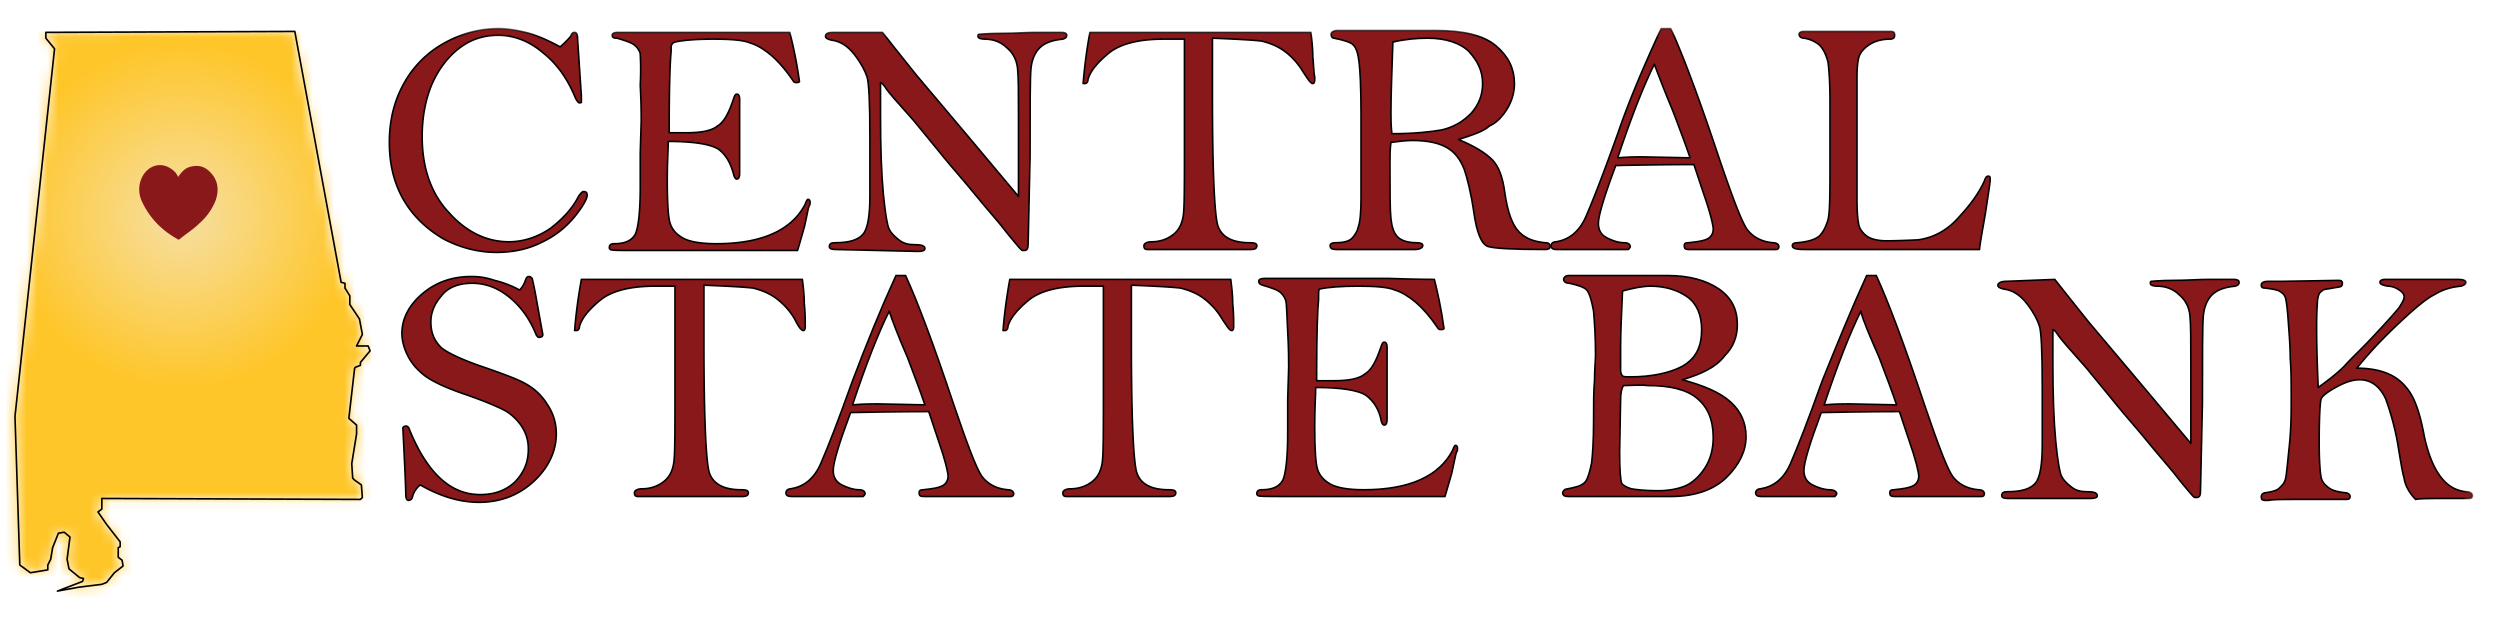
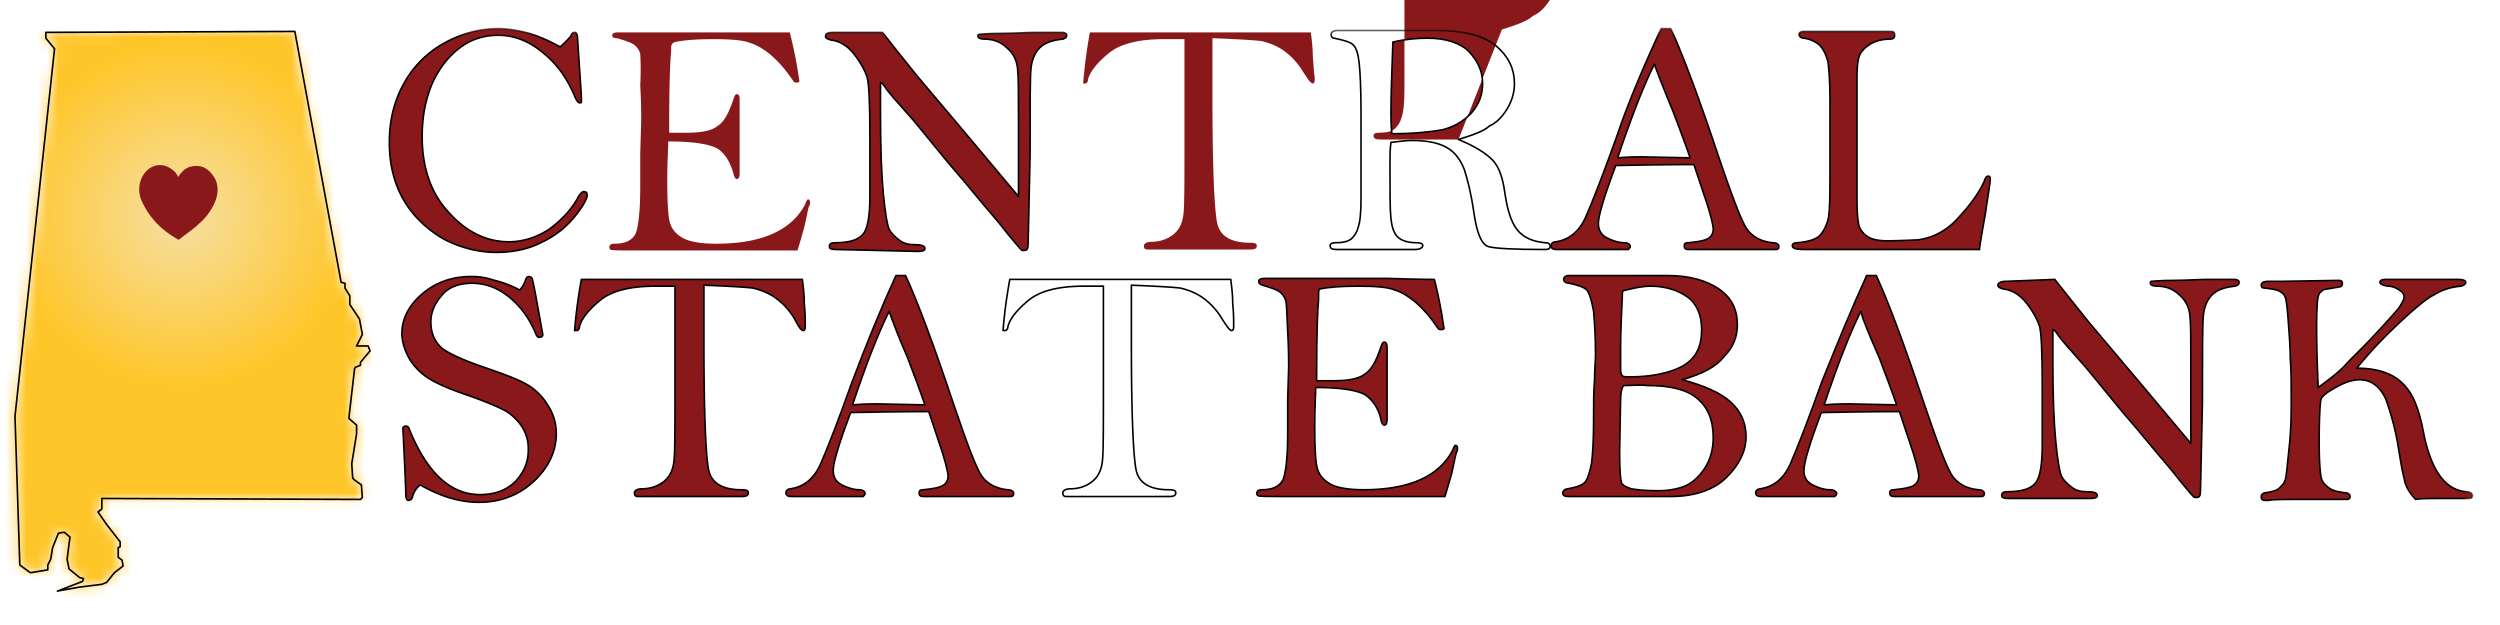
<svg xmlns="http://www.w3.org/2000/svg" width="236" height="59" fill="none">
  <path d="M49.053 27.378c.273-.273.455-.637.546-.91.092-.274.183-.365.365-.365.09 0 .182.091.273.182.091.365.273 1.184.455 2.277l.547 3.006c0 .182-.091.274-.364.274-.092 0-.183-.091-.274-.274-.546-1.366-1.366-2.55-2.459-3.461-1.093-.91-2.277-1.366-3.553-1.366-1.275 0-2.277.364-2.914 1.184-.638.729-1.002 1.548-1.002 2.46 0 1.092.364 1.82 1.002 2.458.728.547 2.095 1.185 4.28 1.913 1.55.547 2.825 1.002 3.644 1.458a5.5 5.5 0 012.095 2.004c.547.82.82 1.73.82 2.732 0 1.64-.729 3.188-2.095 4.464-1.366 1.275-3.097 2.004-5.192 2.004-1.822 0-3.643-.547-5.556-1.64a2.119 2.119 0 00-.729 1.093.392.392 0 01-.364.364c-.182 0-.274-.182-.274-.637 0-.456-.09-2.55-.273-6.194 0-.091.182-.182.273-.182.183 0 .274.09.365.364 1.64 4.008 3.826 6.103 6.65 6.103 1.457 0 2.55-.456 3.37-1.275.82-.911 1.184-1.822 1.184-3.006 0-.82-.182-1.458-.638-2.186-.455-.638-1.002-1.184-1.73-1.549-.73-.364-1.822-.82-3.37-1.366-1.914-.638-3.28-1.275-4.009-1.822-.728-.546-1.275-1.184-1.64-1.913-.364-.729-.546-1.457-.546-2.095 0-1.366.638-2.641 1.913-3.734s2.824-1.64 4.645-1.64c.73 0 1.367.091 2.187.364a9.668 9.668 0 012.368.911z" fill="#89181A" />
  <path d="M49.053 27.378c.273-.273.455-.637.546-.91.092-.274.183-.365.365-.365.09 0 .182.091.273.182.091.365.273 1.184.455 2.277l.547 3.006c0 .182-.091.274-.364.274-.092 0-.183-.091-.274-.274-.546-1.366-1.366-2.55-2.459-3.461-1.093-.91-2.277-1.366-3.553-1.366-1.275 0-2.277.364-2.914 1.184-.638.729-1.002 1.548-1.002 2.46 0 1.092.364 1.82 1.002 2.458.728.547 2.095 1.185 4.28 1.913 1.55.547 2.825 1.002 3.644 1.458a5.5 5.5 0 012.095 2.004c.547.82.82 1.73.82 2.732 0 1.64-.729 3.188-2.095 4.464-1.366 1.275-3.097 2.004-5.192 2.004-1.822 0-3.643-.547-5.556-1.64a2.119 2.119 0 00-.729 1.093.392.392 0 01-.364.364c-.182 0-.274-.182-.274-.637 0-.456-.09-2.55-.273-6.194 0-.091.182-.182.273-.182.183 0 .274.09.365.364 1.64 4.008 3.826 6.103 6.65 6.103 1.457 0 2.55-.456 3.37-1.275.82-.911 1.184-1.822 1.184-3.006 0-.82-.182-1.458-.638-2.186-.455-.638-1.002-1.184-1.73-1.549-.73-.364-1.822-.82-3.37-1.366-1.914-.638-3.28-1.275-4.009-1.822-.728-.546-1.275-1.184-1.64-1.913-.364-.729-.546-1.457-.546-2.095 0-1.366.638-2.641 1.913-3.734s2.824-1.64 4.645-1.64c.73 0 1.367.091 2.187.364a9.668 9.668 0 012.368.911z" stroke="#010101" stroke-width=".153" stroke-miterlimit="10" stroke-linejoin="round" />
  <path d="M63.718 27.014h-1.822c-2.46 0-4.19.455-5.283 1.366s-1.73 1.731-1.913 2.46c0 .273-.182.364-.273.364h-.182c.09-1.184.273-2.824.638-4.828h20.859c.09.73.182 1.458.182 2.278.09.91.09 1.548.09 1.912v.274c0 .273-.09.364-.181.364s-.183-.091-.274-.182c-.09-.091-.273-.364-.546-.911a6.574 6.574 0 00-1.822-2.004c-.638-.455-1.366-.729-2.095-.91-.729-.092-2.368-.183-4.645-.274v5.465c0 6.74.182 10.748.455 12.024.273 1.184 1.275 1.822 3.097 1.822.455 0 .638.09.638.273 0 .273-.183.364-.638.364h-9.746c-.274 0-.365-.091-.365-.364 0-.182.273-.365.729-.365.82 0 1.548-.273 2.095-.728.547-.456.82-1.093.91-1.913.092-.82.092-3.097.092-6.923v-9.564z" fill="#89181A" />
  <path d="M63.718 27.014h-1.822c-2.46 0-4.19.455-5.283 1.366s-1.73 1.731-1.913 2.46c0 .273-.182.364-.273.364h-.182c.09-1.184.273-2.824.638-4.828h20.859c.09.73.182 1.458.182 2.278.09.91.09 1.548.09 1.912v.274c0 .273-.09.364-.181.364s-.183-.091-.274-.182c-.09-.091-.273-.364-.546-.911a6.574 6.574 0 00-1.822-2.004c-.638-.455-1.366-.729-2.095-.91-.729-.092-2.368-.183-4.645-.274v5.465c0 6.74.182 10.748.455 12.024.273 1.184 1.275 1.822 3.097 1.822.455 0 .638.09.638.273 0 .273-.183.364-.638.364h-9.746c-.274 0-.365-.091-.365-.364 0-.182.273-.365.729-.365.82 0 1.548-.273 2.095-.728.547-.456.82-1.093.91-1.913.092-.82.092-3.097.092-6.923v-9.564z" stroke="#010101" stroke-width=".153" stroke-miterlimit="10" stroke-linejoin="round" />
  <path d="M84.577 26.012h.91c1.094 2.368 2.642 6.467 4.555 12.206 1.275 3.734 2.095 5.92 2.642 6.74.546.729 1.366 1.184 2.46 1.275.363 0 .546.183.546.365s-.091.273-.274.273H87.22c-.365 0-.456-.091-.456-.364 0-.183.091-.274.364-.274.911-.09 1.458-.182 1.822-.364.365-.182.547-.547.547-.91 0-.365-.273-1.55-.911-3.371l-.911-2.733c-.547 0-3.006 0-7.378.091-1.093 2.915-1.64 4.737-1.64 5.466 0 .637.274 1.093.82 1.366.547.273 1.093.455 1.64.455.364 0 .546.183.546.365 0 .09-.09.182-.182.273h-6.74c-.365 0-.547-.091-.547-.364 0-.183.182-.365.456-.365 1.184-.182 2.186-.91 2.823-2.368.638-1.457 1.64-4.008 3.006-7.834 1.275-3.37 2.642-6.74 4.099-9.928zm-.638 3.37c-1.002 2.004-2.186 5.01-3.46 8.836 1.092-.092 1.82-.092 2.367-.092l4.464.092c-.365-1.093-.911-2.55-1.64-4.464-.91-2.095-1.457-3.552-1.73-4.372z" fill="#89181A" />
  <path d="M84.577 26.012h.91c1.094 2.368 2.642 6.467 4.555 12.206 1.275 3.734 2.095 5.92 2.642 6.74.546.729 1.366 1.184 2.46 1.275.363 0 .546.183.546.365s-.091.273-.274.273H87.22c-.365 0-.456-.091-.456-.364 0-.183.091-.274.364-.274.911-.09 1.458-.182 1.822-.364.365-.182.547-.547.547-.91 0-.365-.273-1.55-.911-3.371l-.911-2.733c-.547 0-3.006 0-7.378.091-1.093 2.915-1.64 4.737-1.64 5.466 0 .637.274 1.093.82 1.366.547.273 1.093.455 1.64.455.364 0 .546.183.546.365 0 .09-.09.182-.182.273h-6.74c-.365 0-.547-.091-.547-.364 0-.183.182-.365.456-.365 1.184-.182 2.186-.91 2.823-2.368.638-1.457 1.64-4.008 3.006-7.834 1.275-3.37 2.642-6.74 4.099-9.928zm-.638 3.37c-1.002 2.004-2.186 5.01-3.46 8.836 1.092-.092 1.82-.092 2.367-.092l4.464.092c-.365-1.093-.911-2.55-1.64-4.464-.91-2.095-1.457-3.552-1.73-4.372z" stroke="#010101" stroke-width=".153" stroke-miterlimit="10" stroke-linejoin="round" />
-   <path d="M104.161 27.014h-1.822c-2.46 0-4.19.455-5.283 1.366s-1.73 1.731-1.913 2.46c0 .273-.182.364-.273.364h-.182c.09-1.184.273-2.824.637-4.828h20.859c.091.73.183 1.458.183 2.278.091.91.091 1.548.091 1.912v.274c0 .273-.091.364-.183.364-.091 0-.182-.091-.273-.182-.091-.091-.273-.364-.637-.911a6.589 6.589 0 00-1.822-2.004c-.638-.455-1.366-.729-2.095-.91-.729-.092-2.368-.183-4.646-.274v5.465c0 6.74.183 10.748.456 12.024.273 1.184 1.275 1.822 3.097 1.822.455 0 .637.09.637.273 0 .273-.182.364-.637.364H100.7c-.274 0-.365-.091-.365-.364 0-.182.273-.365.729-.365.82 0 1.548-.273 2.095-.728.546-.456.82-1.093.911-1.913.091-.82.091-3.097.091-6.923v-9.564z" fill="#89181A" />
  <path d="M104.161 27.014h-1.822c-2.46 0-4.19.455-5.283 1.366s-1.73 1.731-1.913 2.46c0 .273-.182.364-.273.364h-.182c.09-1.184.273-2.824.637-4.828h20.859c.091.73.183 1.458.183 2.278.091.91.091 1.548.091 1.912v.274c0 .273-.091.364-.183.364-.091 0-.182-.091-.273-.182-.091-.091-.273-.364-.637-.911a6.589 6.589 0 00-1.822-2.004c-.638-.455-1.366-.729-2.095-.91-.729-.092-2.368-.183-4.646-.274v5.465c0 6.74.183 10.748.456 12.024.273 1.184 1.275 1.822 3.097 1.822.455 0 .637.09.637.273 0 .273-.182.364-.637.364H100.7c-.274 0-.365-.091-.365-.364 0-.182.273-.365.729-.365.82 0 1.548-.273 2.095-.728.546-.456.82-1.093.911-1.913.091-.82.091-3.097.091-6.923v-9.564z" stroke="#010101" stroke-width=".153" stroke-miterlimit="10" stroke-linejoin="round" />
  <path d="M135.404 26.376a41.79 41.79 0 01.911 4.646c-.091.09-.182.09-.274.09-.091 0-.182 0-.273-.09-.728-1.093-1.457-1.913-2.095-2.46-.637-.546-1.366-1.002-2.004-1.184-.637-.273-1.821-.364-3.461-.364-1.549 0-2.824.091-3.644.273-.091.091-.091.273-.091.638v.364c-.091.82-.182 3.188-.182 7.014v.638h1.64c1.366 0 2.368-.183 2.915-.638.637-.364 1.093-1.275 1.548-2.642.091-.273.182-.364.273-.364.182 0 .274.182.274.455v6.832c0 .364-.092.546-.274.546-.091 0-.182-.09-.273-.364-.182-1.093-.729-1.913-1.457-2.46-.729-.455-2.278-.728-4.737-.728 0 .729-.091 1.913-.091 3.644 0 2.186.091 3.552.273 4.099.182.546.547 1.002 1.184 1.366.638.364 1.731.546 3.188.546 4.282 0 7.105-1.275 8.381-3.734.091-.274.182-.456.273-.456.091 0 .182.091.182.274 0 .09 0 .273-.091.364-.091.182-.182.82-.456 2.004-.091.273-.273 1.002-.637 2.186h-15.485c-1.366 0-2.095 0-2.186-.091-.091-.091-.091-.091-.091-.182 0-.273.182-.365.455-.365 1.002 0 1.64-.273 2.004-.91.273-.638.456-2.096.456-4.464v-3.188l.091-3.006c0-.637 0-1.73-.091-3.37-.092-1.64-.092-2.642-.183-2.915-.091-.273-.182-.455-.455-.729-.273-.273-.82-.455-1.731-.728-.273-.091-.364-.182-.364-.364 0-.183.182-.274.546-.274h11.751c2.732.091 4.19.091 4.281.091z" fill="#89181A" />
  <path d="M135.404 26.376c.273 1.093.637 2.642.911 4.646-.091.09-.182.09-.274.09-.091 0-.182 0-.273-.09-.728-1.093-1.457-1.913-2.095-2.46-.637-.546-1.366-1.002-2.004-1.184-.637-.273-1.821-.364-3.461-.364-1.549 0-2.824.091-3.644.273-.091.091-.091.273-.091.638v.364c-.091.82-.182 3.188-.182 7.014v.638h1.64c1.366 0 2.368-.183 2.915-.638.637-.364 1.093-1.275 1.548-2.642.091-.273.182-.364.273-.364.182 0 .274.182.274.455v6.832c0 .364-.092.546-.274.546-.091 0-.182-.09-.273-.364-.182-1.093-.729-1.913-1.457-2.46-.729-.455-2.278-.728-4.737-.728 0 .729-.091 1.913-.091 3.644 0 2.186.091 3.552.273 4.099.182.546.547 1.002 1.184 1.366.638.364 1.731.546 3.188.546 4.282 0 7.105-1.275 8.381-3.734.091-.274.182-.456.273-.456.091 0 .182.091.182.274 0 .09 0 .273-.091.364-.091.182-.182.82-.456 2.004-.091.273-.273 1.002-.637 2.186h-15.485c-1.366 0-2.095 0-2.186-.091-.091-.091-.091-.091-.091-.182 0-.273.182-.365.455-.365 1.002 0 1.64-.273 2.004-.91.273-.638.456-2.096.456-4.464v-3.188l.091-3.006c0-.637 0-1.73-.091-3.37-.092-1.64-.092-2.642-.183-2.915-.091-.273-.182-.455-.455-.729-.273-.273-.82-.455-1.731-.728-.273-.091-.364-.182-.364-.364 0-.183.182-.274.546-.274h11.751c2.732.091 4.19.091 4.281.091z" stroke="#010101" stroke-width=".153" stroke-miterlimit="10" stroke-linejoin="round" />
  <path d="M158.813 35.85c2.004.546 3.553 1.183 4.555 2.094 1.002.911 1.457 2.004 1.457 3.28 0 1.366-.637 2.641-1.822 3.825-1.184 1.184-3.005 1.822-5.283 1.822h-9.655c-.364 0-.546-.091-.546-.364 0-.091.091-.183.182-.274.091-.09.455-.09 1.093-.273.364-.091.728-.273.911-.547.182-.273.364-.82.546-1.73.091-.82.182-2.095.182-3.826 0-1.64 0-3.006.091-4.008 0-1.002.092-1.821.092-2.368 0-1.73-.092-3.006-.183-4.099-.182-1.002-.364-1.64-.637-2.004-.274-.273-.82-.455-1.64-.637-.364 0-.546-.183-.546-.365s.182-.364.455-.364h9.382c2.004 0 3.644.455 4.828 1.275 1.184.82 1.73 1.913 1.73 3.37 0 1.093-.364 2.095-1.184 2.915-.82 1.093-2.186 1.73-4.008 2.277zm-5.647-8.38c-.091 2.185-.182 3.916-.182 5.282v2.186c0 .274.091.456.182.547.091.091.364.091.729.091 2.004 0 3.734-.364 4.918-1.002 1.276-.729 1.822-1.822 1.822-3.461 0-1.366-.455-2.46-1.366-3.097-.911-.638-2.095-1.002-3.462-1.002-.728 0-1.639.182-2.641.455zm.091 8.926c-.182.273-.273.729-.273 1.366l-.091 4.919c0 1.73.091 2.641.182 2.915.091.182.364.364.911.546.546.091 1.366.182 2.55.182 1.002 0 1.913-.182 2.551-.455.637-.273 1.275-.82 1.821-1.64.547-.82.82-1.821.82-2.914 0-1.731-.546-2.915-1.548-3.735-1.002-.82-2.551-1.184-4.646-1.184-.728-.091-1.457 0-2.277 0z" fill="#89181A" />
  <path d="M158.813 35.85c2.004.546 3.553 1.183 4.555 2.094 1.002.911 1.457 2.004 1.457 3.28 0 1.366-.637 2.641-1.822 3.825-1.184 1.184-3.005 1.822-5.283 1.822h-9.655c-.364 0-.546-.091-.546-.364 0-.091.091-.183.182-.274.091-.09.455-.09 1.093-.273.364-.091.728-.273.911-.547.182-.273.364-.82.546-1.73.091-.82.182-2.095.182-3.826 0-1.64 0-3.006.091-4.008 0-1.002.092-1.821.092-2.368 0-1.73-.092-3.006-.183-4.099-.182-1.002-.364-1.64-.637-2.004-.274-.273-.82-.455-1.64-.637-.364 0-.546-.183-.546-.365s.182-.364.455-.364h9.382c2.004 0 3.644.455 4.828 1.275 1.184.82 1.73 1.913 1.73 3.37 0 1.093-.364 2.095-1.184 2.915-.82 1.093-2.186 1.73-4.008 2.277zm-5.647-8.38c-.091 2.185-.182 3.916-.182 5.282v2.186c0 .274.091.456.182.547.091.091.364.091.729.091 2.004 0 3.734-.364 4.918-1.002 1.276-.729 1.822-1.822 1.822-3.461 0-1.366-.455-2.46-1.366-3.097-.911-.638-2.095-1.002-3.462-1.002-.728 0-1.639.182-2.641.455zm.091 8.926c-.182.273-.273.729-.273 1.366l-.091 4.919c0 1.73.091 2.641.182 2.915.091.182.364.364.911.546.546.091 1.366.182 2.55.182 1.002 0 1.913-.182 2.551-.455.637-.273 1.275-.82 1.821-1.64.547-.82.82-1.821.82-2.914 0-1.731-.546-2.915-1.548-3.735-1.002-.82-2.551-1.184-4.646-1.184-.728-.091-1.457 0-2.277 0z" stroke="#010101" stroke-width=".153" stroke-miterlimit="10" stroke-linejoin="round" />
  <path d="M176.211 26.012h.911c1.093 2.368 2.642 6.467 4.554 12.206 1.276 3.734 2.095 5.92 2.642 6.74.546.729 1.366 1.184 2.459 1.275.365 0 .547.183.547.365s-.091.273-.273.273h-8.198c-.365 0-.456-.091-.456-.364 0-.183.091-.274.365-.274.91-.09 1.457-.182 1.821-.364.365-.182.547-.547.547-.91 0-.365-.273-1.55-.911-3.371l-.911-2.733c-.546 0-3.006 0-7.378.091-1.093 2.915-1.64 4.737-1.64 5.466 0 .637.274 1.093.82 1.366.547.273 1.093.455 1.64.455.364 0 .637.183.637.365 0 .09-.091.182-.182.273h-6.922c-.365 0-.547-.091-.547-.364 0-.183.182-.365.455-.365 1.185-.182 2.187-.91 2.824-2.368.638-1.457 1.64-4.008 3.006-7.834 1.366-3.37 2.733-6.74 4.19-9.928zm-.546 3.37c-1.002 2.004-2.187 5.01-3.462 8.836 1.093-.092 1.822-.092 2.369-.092l4.463.092c-.365-1.093-.911-2.55-1.64-4.464-.911-2.095-1.548-3.552-1.73-4.372z" fill="#89181A" />
  <path d="M176.211 26.012h.911c1.093 2.368 2.642 6.467 4.554 12.206 1.276 3.734 2.095 5.92 2.642 6.74.546.729 1.366 1.184 2.459 1.275.365 0 .547.183.547.365s-.091.273-.273.273h-8.198c-.365 0-.456-.091-.456-.364 0-.183.091-.274.365-.274.91-.09 1.457-.182 1.821-.364.365-.182.547-.547.547-.91 0-.365-.273-1.55-.911-3.371l-.911-2.733c-.546 0-3.006 0-7.378.091-1.093 2.915-1.64 4.737-1.64 5.466 0 .637.274 1.093.82 1.366.547.273 1.093.455 1.64.455.364 0 .637.183.637.365 0 .09-.091.182-.182.273h-6.922c-.365 0-.547-.091-.547-.364 0-.183.182-.365.455-.365 1.185-.182 2.187-.91 2.824-2.368.638-1.457 1.64-4.008 3.006-7.834 1.366-3.37 2.733-6.74 4.19-9.928zm-.546 3.37c-1.002 2.004-2.187 5.01-3.462 8.836 1.093-.092 1.822-.092 2.369-.092l4.463.092c-.365-1.093-.911-2.55-1.64-4.464-.911-2.095-1.548-3.552-1.73-4.372z" stroke="#010101" stroke-width=".153" stroke-miterlimit="10" stroke-linejoin="round" />
  <path d="M193.973 26.376c.638.82 1.731 2.186 3.188 4.008l4.919 5.83 4.736 5.647v-7.469c0-2.277 0-3.826-.091-4.645-.091-.82-.455-1.458-1.002-1.913-.546-.547-1.275-.82-2.095-.82-.364 0-.637-.091-.637-.273 0-.091 0-.183.091-.183s.82-.09 2.095-.09c1.275 0 2.368-.092 3.279-.092h2.459c.274 0 .456.091.456.274 0 .182-.091.273-.364.364-1.002.091-1.731.364-2.187.82-.455.455-.728 1.093-.819 1.913-.091.82-.091 3.552-.091 8.289l-.183 8.288c0 .456-.091.638-.364.638h-.182c-.091 0-.547-.546-1.366-1.548-.82-1.093-1.913-2.278-3.097-3.735-1.185-1.457-2.187-2.55-2.915-3.461-1.549-1.913-2.551-3.097-2.915-3.553-1.457-1.64-2.368-2.641-2.642-3.097-.182-.273-.364-.455-.455-.455v3.097c0 3.097.091 5.556.273 7.47.182 1.82.365 2.914.547 3.278.182.365.455.638.911 1.002.455.364.911.456 1.457.456.638 0 1.002.09 1.002.364 0 .182-.182.273-.638.273h-7.833c-.364 0-.547-.09-.547-.273 0-.273.183-.364.547-.364 1.366 0 2.186-.274 2.641-.82.456-.547.638-1.822.638-3.644v-5.465c0-3.28-.091-5.192-.273-5.738-.182-.547-.547-1.276-1.184-2.095-.638-.82-1.367-1.276-2.186-1.367-.365-.09-.547-.182-.547-.364s.273-.364.729-.364l4.645-.183z" fill="#89181A" />
  <path d="M193.973 26.376c.638.82 1.731 2.186 3.188 4.008l4.919 5.83 4.736 5.647v-7.469c0-2.277 0-3.826-.091-4.645-.091-.82-.455-1.458-1.002-1.913-.546-.547-1.275-.82-2.095-.82-.364 0-.637-.091-.637-.273 0-.091 0-.183.091-.183s.82-.09 2.095-.09c1.275 0 2.368-.092 3.279-.092h2.459c.274 0 .456.091.456.274 0 .182-.091.273-.364.364-1.002.091-1.731.364-2.187.82-.455.455-.728 1.093-.819 1.913-.091.82-.091 3.552-.091 8.289l-.183 8.288c0 .456-.091.638-.364.638h-.182c-.091 0-.547-.546-1.366-1.548-.82-1.093-1.913-2.278-3.097-3.735-1.185-1.457-2.187-2.55-2.915-3.461-1.549-1.913-2.551-3.097-2.915-3.553-1.457-1.64-2.368-2.641-2.642-3.097-.182-.273-.364-.455-.455-.455v3.097c0 3.097.091 5.556.273 7.47.182 1.82.365 2.914.547 3.278.182.365.455.638.911 1.002.455.364.911.456 1.457.456.638 0 1.002.09 1.002.364 0 .182-.182.273-.638.273h-7.833c-.364 0-.547-.09-.547-.273 0-.273.183-.364.547-.364 1.366 0 2.186-.274 2.641-.82.456-.547.638-1.822.638-3.644v-5.465c0-3.28-.091-5.192-.273-5.738-.182-.547-.547-1.276-1.184-2.095-.638-.82-1.367-1.276-2.186-1.367-.365-.09-.547-.182-.547-.364s.273-.364.729-.364l4.645-.183z" stroke="#010101" stroke-width=".153" stroke-miterlimit="10" stroke-linejoin="round" />
  <path d="M218.84 36.578c1.002-.729 1.822-1.366 2.459-2.004.547-.637 1.549-1.548 2.824-2.914 1.275-1.367 2.004-2.187 2.368-2.642.274-.456.456-.729.456-1.002s-.182-.455-.456-.638c-.273-.182-.637-.364-1.093-.364-.455-.091-.728-.182-.728-.364s.182-.274.546-.274h6.741c.546 0 .819.091.819.274 0 .182-.182.273-.455.364-1.002.091-1.822.364-2.55.82-.729.364-1.822 1.275-3.371 2.732-1.548 1.458-2.823 2.824-3.916 4.19 1.184 0 2.186.183 3.005.547.82.364 1.458.91 2.004 1.73.547.82 1.002 2.187 1.367 4.19.728 3.28 2.004 5.01 3.916 5.193.456 0 .638.182.638.364s-.091.273-.273.273h-1.458c-2.095 0-3.279 0-3.643.091-.638-.637-1.002-1.366-1.093-2.004-.182-.637-.365-1.821-.638-3.46a25.657 25.657 0 00-1.093-4.009c-.546-1.184-1.366-1.822-2.459-1.822-.729 0-1.458.274-2.277.73-.82.455-1.276.819-1.367 1.092-.091.273-.182 1.64-.182 4.1 0 1.73.091 2.823.182 3.278.091.456.365.729.729 1.002s.82.365 1.457.456c.365 0 .547.182.547.364s-.091.273-.364.273h-3.462c-2.277 0-3.552 0-3.825.091h-.365c-.273 0-.364-.09-.364-.364 0-.182.182-.364.455-.364.547-.091 1.002-.182 1.276-.456.273-.273.455-.455.546-.82.091-.273.182-1.366.364-3.096.183-1.731.183-3.188.183-4.373 0-1.548 0-2.823-.091-3.916 0-1.093-.092-2.186-.183-3.462-.091-1.275-.182-2.004-.273-2.277a.933.933 0 00-.455-.546c-.183-.183-.729-.274-1.458-.365-.273 0-.364-.09-.364-.273 0-.273.273-.364.729-.364h1.184l5.374-.091c.273 0 .364.09.364.273 0 .09 0 .182-.091.273-.091.091-.364.091-.82.182-.455.091-.728.091-.911.182-.091.091-.273.183-.364.365-.091.182-.182.546-.182 1.093-.091 1.002-.091 3.643.091 7.742z" fill="#89181A" />
  <mask id="a" style="mask-type:luminance" maskUnits="userSpaceOnUse" x="1" y="2" width="233" height="54">
    <path d="M233.323 2.603H1.414v53.195h231.909V2.603z" fill="#fff" />
  </mask>
  <g mask="url(#a)">
    <path d="M218.84 36.578c1.002-.729 1.822-1.366 2.459-2.004.547-.637 1.549-1.548 2.824-2.914 1.275-1.367 2.004-2.187 2.368-2.642.274-.456.456-.729.456-1.002s-.182-.455-.456-.638c-.273-.182-.637-.364-1.093-.364-.455-.091-.728-.182-.728-.364s.182-.274.546-.274h6.741c.546 0 .819.091.819.274 0 .182-.182.273-.455.364-1.002.091-1.822.364-2.55.82-.729.364-1.822 1.275-3.371 2.732-1.548 1.458-2.823 2.824-3.916 4.19 1.184 0 2.186.183 3.005.547.82.364 1.458.91 2.004 1.73.547.82 1.002 2.187 1.367 4.19.728 3.28 2.004 5.01 3.916 5.193.456 0 .638.182.638.364s-.091.273-.273.273h-1.458c-2.095 0-3.279 0-3.643.091-.638-.637-1.002-1.366-1.093-2.004-.182-.637-.365-1.821-.638-3.46a25.657 25.657 0 00-1.093-4.009c-.546-1.184-1.366-1.822-2.459-1.822-.729 0-1.458.274-2.277.73-.82.455-1.276.819-1.367 1.092-.091.273-.182 1.64-.182 4.1 0 1.73.091 2.823.182 3.278.091.456.365.729.729 1.002s.82.365 1.457.456c.365 0 .547.182.547.364s-.091.273-.364.273h-3.462c-2.277 0-3.552 0-3.825.091h-.365c-.273 0-.364-.09-.364-.364 0-.182.182-.364.455-.364.547-.091 1.002-.182 1.276-.456.273-.273.455-.455.546-.82.091-.273.182-1.366.364-3.096.183-1.731.183-3.188.183-4.373 0-1.548 0-2.823-.091-3.916 0-1.093-.092-2.186-.183-3.462-.091-1.275-.182-2.004-.273-2.277a.933.933 0 00-.455-.546c-.183-.183-.729-.274-1.458-.365-.273 0-.364-.09-.364-.273 0-.273.273-.364.729-.364h1.184l5.374-.091c.273 0 .364.09.364.273 0 .09 0 .182-.091.273-.091.091-.364.091-.82.182-.455.091-.728.091-.911.182-.091.091-.273.183-.364.365-.091.182-.182.546-.182 1.093-.091 1.002-.091 3.643.091 7.742z" stroke="#010101" stroke-width=".153" stroke-miterlimit="10" stroke-linejoin="round" />
  </g>
  <path d="M52.879 4.424c.637-.546.91-.91 1.002-1.002.09-.273.182-.364.364-.364s.273.182.273.546l.364 5.466v.546c0 .091-.09.091-.182.091-.09 0-.273-.182-.455-.637-.729-1.73-1.73-3.097-3.006-4.1-1.275-1.092-2.733-1.639-4.19-1.639-1.366 0-2.55.365-3.643 1.184-1.094.82-2.005 2.004-2.642 3.462-.638 1.548-.91 3.188-.91 4.918 0 2.915.819 5.375 2.55 7.196 1.64 1.822 3.552 2.733 5.647 2.733 1.366 0 2.733-.456 3.917-1.275 1.184-.911 2.095-1.913 2.641-3.006.182-.273.365-.456.456-.456.273 0 .364.091.364.365 0 .273-.364 1.002-1.184 2.004s-1.822 1.821-3.188 2.459c-1.275.638-2.733.91-4.19.91-1.73 0-3.461-.454-5.01-1.274-1.548-.911-2.824-2.095-3.735-3.644-.91-1.548-1.366-3.37-1.366-5.465 0-2.095.456-3.917 1.366-5.556a9.661 9.661 0 013.826-3.826c1.64-.91 3.37-1.366 5.101-1.366.91 0 1.913.182 2.915.455.91.273 1.913.729 2.915 1.275z" fill="#89181A" />
  <mask id="b" style="mask-type:luminance" maskUnits="userSpaceOnUse" x="1" y="2" width="233" height="54">
    <path d="M233.323 2.603H1.414v53.195h231.909V2.603z" fill="#fff" />
  </mask>
  <g mask="url(#b)">
    <path d="M52.879 4.424c.637-.546.91-.91 1.002-1.002.09-.273.182-.364.364-.364s.273.182.273.546l.364 5.466v.546c0 .091-.09.091-.182.091-.09 0-.273-.182-.455-.637-.729-1.73-1.73-3.097-3.006-4.1-1.275-1.092-2.733-1.639-4.19-1.639-1.366 0-2.55.365-3.643 1.184-1.094.82-2.005 2.004-2.642 3.462-.638 1.548-.91 3.188-.91 4.918 0 2.915.819 5.375 2.55 7.196 1.64 1.822 3.552 2.733 5.647 2.733 1.366 0 2.733-.456 3.917-1.275 1.184-.911 2.095-1.913 2.641-3.006.182-.273.365-.456.456-.456.273 0 .364.091.364.365 0 .273-.364 1.002-1.184 2.004s-1.822 1.821-3.188 2.459c-1.275.638-2.733.91-4.19.91-1.73 0-3.461-.454-5.01-1.274-1.548-.911-2.824-2.095-3.735-3.644-.91-1.548-1.366-3.37-1.366-5.465 0-2.095.456-3.917 1.366-5.556a9.661 9.661 0 013.826-3.826c1.64-.91 3.37-1.366 5.101-1.366.91 0 1.913.182 2.915.455.91.273 1.913.729 2.915 1.275z" stroke="#010101" stroke-width=".153" stroke-miterlimit="10" stroke-linejoin="round" />
  </g>
  <path d="M74.557 3.058c.274 1.093.638 2.641.911 4.645-.09.091-.182.091-.273.091-.091 0-.182 0-.273-.09-.729-1.094-1.458-1.913-2.095-2.46-.638-.547-1.367-1.002-2.004-1.184-.638-.273-1.822-.365-3.462-.365-1.548 0-2.823.092-3.643.274-.273.09-.364.273-.364.546v.365c-.091.82-.183 3.188-.183 7.013v.638h1.64c1.366 0 2.368-.182 2.915-.638.637-.364 1.093-1.275 1.548-2.641.091-.273.182-.365.273-.365.183 0 .274.183.274.456v7.014c0 .364-.091.546-.273.546-.092 0-.183-.09-.274-.364-.273-1.093-.728-1.913-1.457-2.46-.729-.455-2.277-.728-4.737-.728 0 .728-.09 1.913-.09 3.643 0 2.186.09 3.553.273 4.1.182.546.546 1.001 1.184 1.365.637.365 1.73.547 3.188.547 4.28 0 7.105-1.275 8.38-3.735.09-.273.182-.455.273-.455.091 0 .182.091.182.273 0 .091 0 .274-.09.365-.092.182-.183.82-.456 2.004-.091.273-.274 1.002-.638 2.186H59.801c-1.366 0-2.095 0-2.186-.091-.091-.091-.091-.091-.091-.183 0-.273.182-.364.455-.364 1.002 0 1.64-.273 2.004-.91.274-.638.456-2.096.456-4.464v-3.188l.09-3.006c0-.638 0-1.73-.09-3.37.09-1.822 0-2.733 0-3.006a1.607 1.607 0 00-.456-.729c-.273-.273-.82-.455-1.73-.729-.365 0-.456-.09-.456-.273 0-.182.182-.273.547-.273h16.213z" fill="#89181A" />
  <mask id="c" style="mask-type:luminance" maskUnits="userSpaceOnUse" x="1" y="2" width="233" height="54">
-     <path d="M233.323 2.603H1.414v53.195h231.909V2.603z" fill="#fff" />
-   </mask>
+     </mask>
  <g mask="url(#c)">
    <path d="M74.557 3.058c.274 1.093.638 2.641.911 4.645-.09.091-.182.091-.273.091-.091 0-.182 0-.273-.09-.729-1.094-1.458-1.913-2.095-2.46-.638-.547-1.367-1.002-2.004-1.184-.638-.273-1.822-.365-3.462-.365-1.548 0-2.823.092-3.643.274-.273.09-.364.273-.364.546v.365c-.091.82-.183 3.188-.183 7.013v.638h1.64c1.366 0 2.368-.182 2.915-.638.637-.364 1.093-1.275 1.548-2.641.091-.273.182-.365.273-.365.183 0 .274.183.274.456v7.014c0 .364-.091.546-.273.546-.092 0-.183-.09-.274-.364-.273-1.093-.728-1.913-1.457-2.46-.729-.455-2.277-.728-4.737-.728 0 .728-.09 1.913-.09 3.643 0 2.186.09 3.553.273 4.1.182.546.546 1.001 1.184 1.365.637.365 1.73.547 3.188.547 4.28 0 7.105-1.275 8.38-3.735.09-.273.182-.455.273-.455.091 0 .182.091.182.273 0 .091 0 .274-.09.365-.092.182-.183.82-.456 2.004-.091.273-.274 1.002-.638 2.186H59.801c-1.366 0-2.095 0-2.186-.091-.091-.091-.091-.091-.091-.183 0-.273.182-.364.455-.364 1.002 0 1.64-.273 2.004-.91.274-.638.456-2.096.456-4.464v-3.188l.09-3.006c0-.638 0-1.73-.09-3.37.09-1.822 0-2.733 0-3.006a1.607 1.607 0 00-.456-.729c-.273-.273-.82-.455-1.73-.729-.365 0-.456-.09-.456-.273 0-.182.182-.273.547-.273h16.213z" stroke="#010101" stroke-width=".153" stroke-miterlimit="10" stroke-linejoin="round" />
  </g>
  <path d="M83.302 3.058c.637.82 1.73 2.186 3.188 4.008l4.919 5.83 4.736 5.647v-7.47c0-2.277 0-3.825-.091-4.645-.091-.82-.455-1.457-1.002-1.913-.546-.546-1.275-.82-2.095-.82-.364 0-.638-.09-.638-.273 0-.09 0-.182.091-.182.092 0 .82-.091 2.096-.091 1.275 0 2.368-.091 3.279-.091h2.459c.273 0 .456.091.456.273 0 .182-.092.273-.365.364-1.002.092-1.73.365-2.186.82-.455.456-.729 1.093-.82 1.913-.09.82-.09 3.553-.09 8.29l-.183 8.288c0 .456-.091.638-.364.638h-.182c-.092 0-.547-.547-1.367-1.549-.82-1.093-1.913-2.277-3.097-3.734-1.184-1.458-2.186-2.55-2.915-3.462-1.548-1.913-2.55-3.097-2.914-3.552-1.458-1.64-2.369-2.642-2.642-3.097-.182-.273-.364-.456-.455-.456v3.098c0 3.096.09 5.556.273 7.469.182 1.821.364 2.914.546 3.279.183.364.456.637.911 1.002.456.364.911.455 1.458.455.637 0 1.002.091 1.002.364 0 .183-.183.274-.638.274l-7.834-.182c-.364 0-.546-.091-.546-.274 0-.273.182-.364.546-.364 1.367 0 2.187-.273 2.642-.82.456-.546.638-1.822.638-3.643v-5.466c0-3.279-.091-5.192-.274-5.738-.182-.547-.546-1.275-1.184-2.095-.637-.82-1.366-1.275-2.186-1.366-.364-.092-.546-.183-.546-.365 0-.273.273-.364.728-.364h4.646z" fill="#89181A" />
  <mask id="d" style="mask-type:luminance" maskUnits="userSpaceOnUse" x="1" y="2" width="233" height="54">
    <path d="M233.323 2.603H1.414v53.195h231.909V2.603z" fill="#fff" />
  </mask>
  <g mask="url(#d)">
    <path d="M83.302 3.058c.637.82 1.73 2.186 3.188 4.008l4.919 5.83 4.736 5.647v-7.47c0-2.277 0-3.825-.091-4.645-.091-.82-.455-1.457-1.002-1.913-.546-.546-1.275-.82-2.095-.82-.364 0-.638-.09-.638-.273 0-.09 0-.182.091-.182.092 0 .82-.091 2.096-.091 1.275 0 2.368-.091 3.279-.091h2.459c.273 0 .456.091.456.273 0 .182-.092.273-.365.364-1.002.092-1.73.365-2.186.82-.455.456-.729 1.093-.82 1.913-.09.82-.09 3.553-.09 8.29l-.183 8.288c0 .456-.091.638-.364.638h-.182c-.092 0-.547-.547-1.367-1.549-.82-1.093-1.913-2.277-3.097-3.734-1.184-1.458-2.186-2.55-2.915-3.462-1.548-1.913-2.55-3.097-2.914-3.552-1.458-1.64-2.369-2.642-2.642-3.097-.182-.273-.364-.456-.455-.456v3.098c0 3.096.09 5.556.273 7.469.182 1.821.364 2.914.546 3.279.183.364.456.637.911 1.002.456.364.911.455 1.458.455.637 0 1.002.091 1.002.364 0 .183-.183.274-.638.274l-7.834-.182c-.364 0-.546-.091-.546-.274 0-.273.182-.364.546-.364 1.367 0 2.187-.273 2.642-.82.456-.546.638-1.822.638-3.643v-5.466c0-3.279-.091-5.192-.274-5.738-.182-.547-.546-1.275-1.184-2.095-.637-.82-1.366-1.275-2.186-1.366-.364-.092-.546-.183-.546-.365 0-.273.273-.364.728-.364h4.646z" stroke="#010101" stroke-width=".153" stroke-miterlimit="10" stroke-linejoin="round" />
  </g>
  <path d="M111.721 3.695h-1.822c-2.459 0-4.19.456-5.283 1.367-1.093.91-1.73 1.73-1.913 2.46 0 .272-.182.364-.273.364h-.182a47.34 47.34 0 01.638-4.828h20.859c.091.729.182 1.457.182 2.277.091.91.091 1.549.182 1.913v.273c0 .273-.091.365-.182.365s-.182-.092-.273-.183c-.092-.09-.274-.364-.638-.91-.547-.911-1.184-1.549-1.822-2.004-.637-.456-1.366-.73-2.095-.911-.729-.091-2.368-.183-4.645-.274V9.07c0 6.74.182 10.748.455 12.023.273 1.184 1.275 1.822 3.097 1.822.456 0 .638.091.638.273 0 .274-.182.365-.638.365h-9.655c-.273 0-.364-.091-.364-.365 0-.182.273-.364.728-.364.82 0 1.549-.273 2.095-.729.547-.455.82-1.093.911-1.913.091-.82.091-3.097.091-6.922V3.695h-.091z" fill="#89181A" />
  <mask id="e" style="mask-type:luminance" maskUnits="userSpaceOnUse" x="1" y="2" width="233" height="54">
    <path d="M233.323 2.603H1.414v53.195h231.909V2.603z" fill="#fff" />
  </mask>
  <g mask="url(#e)">
-     <path d="M111.721 3.695h-1.822c-2.459 0-4.19.456-5.283 1.367-1.093.91-1.73 1.73-1.913 2.46 0 .272-.182.364-.273.364h-.182a47.34 47.34 0 01.638-4.828h20.859c.091.729.182 1.457.182 2.277.091.91.091 1.549.182 1.913v.273c0 .273-.091.365-.182.365s-.182-.092-.273-.183c-.092-.09-.274-.364-.638-.91-.547-.911-1.184-1.549-1.822-2.004-.637-.456-1.366-.73-2.095-.911-.729-.091-2.368-.183-4.645-.274V9.07c0 6.74.182 10.748.455 12.023.273 1.184 1.275 1.822 3.097 1.822.456 0 .638.091.638.273 0 .274-.182.365-.638.365h-9.655c-.273 0-.364-.091-.364-.365 0-.182.273-.364.728-.364.82 0 1.549-.273 2.095-.729.547-.455.82-1.093.911-1.913.091-.82.091-3.097.091-6.922V3.695h-.091z" stroke="#010101" stroke-width=".153" stroke-miterlimit="10" stroke-linejoin="round" />
-   </g>
-   <path d="M137.681 13.169c1.549.637 2.55 1.275 3.188 1.912.638.638 1.002 1.731 1.184 3.098.273 1.912.729 3.096 1.367 3.734.637.638 1.457.91 2.459 1.002.273 0 .455.091.455.364 0 .183-.182.274-.455.274-2.915 0-4.737-.091-5.374-.274-.638-.182-1.093-1.275-1.367-3.188-.273-1.913-.637-3.279-.91-4.099-.365-.91-.82-1.548-1.549-2.004-.729-.455-1.822-.728-3.37-.728-.547 0-1.275.09-2.004.182-.091.637-.091 1.366-.091 2.004 0 2.641 0 4.372.091 5.192.091.82.273 1.366.638 1.73.364.365 1.001.547 1.821.547.365 0 .547.091.547.273 0 .182-.273.365-.729.365h-7.378c-.455 0-.638-.091-.638-.365 0-.182.183-.273.456-.273.729 0 1.184-.091 1.548-.364.274-.274.547-.638.638-1.093.182-.456.273-1.367.273-2.733v-8.016c0-2.46-.091-4.099-.182-4.827-.091-.82-.273-1.367-.547-1.64-.273-.273-.91-.455-1.821-.638-.182 0-.274-.182-.274-.364s.183-.364.638-.364h9.291c2.55 0 4.463.455 5.647 1.457 1.185 1.002 1.731 2.186 1.731 3.553 0 .91-.273 1.73-.729 2.459-.455.729-1.002 1.275-1.639 1.548-.456.456-1.458.82-2.915 1.276zm-6.285-.547c2.095 0 3.735-.182 4.737-.364 1.093-.273 1.912-.729 2.732-1.549.729-.82 1.093-1.73 1.093-2.823 0-1.185-.455-2.095-1.275-3.006-.82-.82-2.186-1.276-3.917-1.276-1.002 0-2.095.092-3.279.365-.091 2.732-.182 5.01-.182 6.65 0 .637 0 1.274.091 2.003z" fill="#89181A" />
+     </g>
+   <path d="M137.681 13.169h-7.378c-.455 0-.638-.091-.638-.365 0-.182.183-.273.456-.273.729 0 1.184-.091 1.548-.364.274-.274.547-.638.638-1.093.182-.456.273-1.367.273-2.733v-8.016c0-2.46-.091-4.099-.182-4.827-.091-.82-.273-1.367-.547-1.64-.273-.273-.91-.455-1.821-.638-.182 0-.274-.182-.274-.364s.183-.364.638-.364h9.291c2.55 0 4.463.455 5.647 1.457 1.185 1.002 1.731 2.186 1.731 3.553 0 .91-.273 1.73-.729 2.459-.455.729-1.002 1.275-1.639 1.548-.456.456-1.458.82-2.915 1.276zm-6.285-.547c2.095 0 3.735-.182 4.737-.364 1.093-.273 1.912-.729 2.732-1.549.729-.82 1.093-1.73 1.093-2.823 0-1.185-.455-2.095-1.275-3.006-.82-.82-2.186-1.276-3.917-1.276-1.002 0-2.095.092-3.279.365-.091 2.732-.182 5.01-.182 6.65 0 .637 0 1.274.091 2.003z" fill="#89181A" />
  <mask id="f" style="mask-type:luminance" maskUnits="userSpaceOnUse" x="1" y="2" width="233" height="54">
    <path d="M233.323 2.603H1.414v53.195h231.909V2.603z" fill="#fff" />
  </mask>
  <g mask="url(#f)">
    <path d="M137.681 13.169c1.549.637 2.55 1.275 3.188 1.912.638.638 1.002 1.731 1.184 3.098.273 1.912.729 3.096 1.367 3.734.637.638 1.457.91 2.459 1.002.273 0 .455.091.455.364 0 .183-.182.274-.455.274-2.915 0-4.737-.091-5.374-.274-.638-.182-1.093-1.275-1.367-3.188-.273-1.913-.637-3.279-.91-4.099-.365-.91-.82-1.548-1.549-2.004-.729-.455-1.822-.728-3.37-.728-.547 0-1.275.09-2.004.182-.091.637-.091 1.366-.091 2.004 0 2.641 0 4.372.091 5.192.091.82.273 1.366.638 1.73.364.365 1.001.547 1.821.547.365 0 .547.091.547.273 0 .182-.273.365-.729.365h-7.378c-.455 0-.638-.091-.638-.365 0-.182.183-.273.456-.273.729 0 1.184-.091 1.548-.364.274-.274.547-.638.638-1.093.182-.456.273-1.367.273-2.733v-8.016c0-2.46-.091-4.099-.182-4.827-.091-.82-.273-1.367-.547-1.64-.273-.273-.91-.455-1.821-.638-.182 0-.274-.182-.274-.364s.183-.364.638-.364h9.291c2.55 0 4.463.455 5.647 1.457 1.185 1.002 1.731 2.186 1.731 3.553 0 .91-.273 1.73-.729 2.459-.455.729-1.002 1.275-1.639 1.548-.456.456-1.458.82-2.915 1.276zm-6.285-.547c2.095 0 3.735-.182 4.737-.364 1.093-.273 1.912-.729 2.732-1.549.729-.82 1.093-1.73 1.093-2.823 0-1.185-.455-2.095-1.275-3.006-.82-.82-2.186-1.276-3.917-1.276-1.002 0-2.095.092-3.279.365-.091 2.732-.182 5.01-.182 6.65 0 .637 0 1.274.091 2.003z" stroke="#010101" stroke-width=".153" stroke-miterlimit="10" stroke-linejoin="round" />
  </g>
  <path d="M156.809 2.694h.911c1.093 2.368 2.642 6.467 4.555 12.205 1.275 3.735 2.095 5.921 2.641 6.74.547.73 1.367 1.185 2.46 1.276.364 0 .546.182.546.364 0 .183-.091.274-.273.274h-8.198c-.364 0-.455-.091-.455-.365 0-.182.091-.273.364-.273.911-.091 1.457-.182 1.822-.364.364-.182.546-.547.546-.911s-.273-1.549-.911-3.37l-.911-2.733c-.546 0-3.005 0-7.378.091-1.093 2.915-1.639 4.737-1.639 5.465 0 .638.273 1.093.82 1.367.546.273 1.093.455 1.639.455.364 0 .547.182.547.364 0 .091-.091.183-.183.274h-6.74c-.364 0-.547-.091-.547-.365 0-.182.183-.364.456-.364 1.184-.182 2.186-.91 2.824-2.368.637-1.458 1.639-4.008 3.006-7.834 1.184-3.461 2.641-6.74 4.098-9.928zm-.637 3.37c-1.002 2.004-2.186 5.01-3.461 8.835 1.093-.09 1.821-.09 2.368-.09l4.463.09c-.364-1.093-.911-2.55-1.64-4.463a122.96 122.96 0 01-1.73-4.372z" fill="#89181A" />
  <mask id="g" style="mask-type:luminance" maskUnits="userSpaceOnUse" x="1" y="2" width="233" height="54">
    <path d="M233.323 2.603H1.414v53.195h231.909V2.603z" fill="#fff" />
  </mask>
  <g mask="url(#g)">
    <path d="M156.809 2.694h.911c1.093 2.368 2.642 6.467 4.555 12.205 1.275 3.735 2.095 5.921 2.641 6.74.547.73 1.367 1.185 2.46 1.276.364 0 .546.182.546.364 0 .183-.091.274-.273.274h-8.198c-.364 0-.455-.091-.455-.365 0-.182.091-.273.364-.273.911-.091 1.457-.182 1.822-.364.364-.182.546-.547.546-.911s-.273-1.549-.911-3.37l-.911-2.733c-.546 0-3.005 0-7.378.091-1.093 2.915-1.639 4.737-1.639 5.465 0 .638.273 1.093.82 1.367.546.273 1.093.455 1.639.455.364 0 .547.182.547.364 0 .091-.091.183-.183.274h-6.74c-.364 0-.547-.091-.547-.365 0-.182.183-.364.456-.364 1.184-.182 2.186-.91 2.824-2.368.637-1.458 1.639-4.008 3.006-7.834 1.184-3.461 2.641-6.74 4.098-9.928zm-.637 3.37c-1.002 2.004-2.186 5.01-3.461 8.835 1.093-.09 1.821-.09 2.368-.09l4.463.09c-.364-1.093-.911-2.55-1.64-4.463a122.96 122.96 0 01-1.73-4.372z" stroke="#010101" stroke-width=".153" stroke-miterlimit="10" stroke-linejoin="round" />
  </g>
  <path d="M186.868 23.552h-16.487c-.819 0-1.184-.09-1.184-.364 0-.182.183-.273.456-.273 1.002-.091 1.639-.273 2.095-.638.364-.364.637-.91.82-1.548.182-.729.182-2.55.182-5.557V9.616c0-1.822-.091-3.006-.182-3.734-.183-.73-.456-1.276-.82-1.64a2.996 2.996 0 00-1.458-.638c-.273 0-.455-.182-.455-.364s.182-.273.455-.273h8.198c.274 0 .365.09.365.364 0 .273-.183.364-.456.364-.728 0-1.366.183-1.822.456-.455.273-.819.637-1.002 1.002-.182.364-.273 1.093-.273 2.186v11.477c0 1.275.091 2.095.182 2.46.091.364.365.728.729 1.001.364.273 1.002.456 1.913.456.091 0 1.002 0 2.915-.091 1.457-.183 2.823-.911 3.917-2.186 1.184-1.276 1.912-2.369 2.368-3.37.091-.274.182-.456.364-.456s.182.09.182.364c0 .273-.182 1.366-.455 3.188-.364 2.095-.547 3.097-.547 3.37z" fill="#89181A" />
  <mask id="h" style="mask-type:luminance" maskUnits="userSpaceOnUse" x="1" y="2" width="233" height="54">
    <path d="M233.323 2.603H1.414v53.195h231.909V2.603z" fill="#fff" />
  </mask>
  <g mask="url(#h)">
    <path d="M186.868 23.552h-16.487c-.819 0-1.184-.09-1.184-.364 0-.182.183-.273.456-.273 1.002-.091 1.639-.273 2.095-.638.364-.364.637-.91.82-1.548.182-.729.182-2.55.182-5.557V9.616c0-1.822-.091-3.006-.182-3.734-.183-.73-.456-1.276-.82-1.64a2.996 2.996 0 00-1.458-.638c-.273 0-.455-.182-.455-.364s.182-.273.455-.273h8.198c.274 0 .365.09.365.364 0 .273-.183.364-.456.364-.728 0-1.366.183-1.822.456-.455.273-.819.637-1.002 1.002-.182.364-.273 1.093-.273 2.186v11.477c0 1.275.091 2.095.182 2.46.091.364.365.728.729 1.001.364.273 1.002.456 1.913.456.091 0 1.002 0 2.915-.091 1.457-.183 2.823-.911 3.917-2.186 1.184-1.276 1.912-2.369 2.368-3.37.091-.274.182-.456.364-.456s.182.09.182.364c0 .273-.182 1.366-.455 3.188-.364 2.095-.547 3.097-.547 3.37z" stroke="#010101" stroke-width=".153" stroke-miterlimit="10" stroke-linejoin="round" />
  </g>
  <mask id="i" style="mask-type:luminance" maskUnits="userSpaceOnUse" x="1" y="2" width="34" height="54">
    <path d="M4.329 3.058l23.41-.091 4.463 23.591.364.183v.364l.455.82v.82l.82 1.275.273 1.548-.455 1.093h1.093l.182.456-.91 1.002v.364l-.456.182-.091.091-.547 4.737.73.637v.73l-.456 2.914.09 1.275.183.273.638.456.09 1.093-.182.182H9.612v1.002l-.456.273.82 1.184 1.367 1.64v.364l-.274.183v.91l.456.274.09.546-.819.638-.82.91-.364.183-2.186.182-2.004.456 2.368-1.002.091-.183-.364-.09-1.002-.82-.273-.911.273-2.095-.455-.456-.547.091-.638 1.367-.09 1.002-.274.637v.456l-1.64.182-1.093-.729-.364-13.936L5.15 4.606l-.82-1.002v-.546z" fill="#fff" />
  </mask>
  <g mask="url(#i)">
    <path d="M35.025 2.967H.048V56.89h34.977V2.968z" fill="url(#paint0_radial_2038_6316)" />
  </g>
  <path d="M4.329 3.058l23.5-.091 4.373 23.683.364.09v.456l.455.729v.82l.911 1.366.274 1.457-.547 1.093h1.093l.182.456-.91 1.093v.273l-.456.182-.091.091-.547 4.737.73.637v.82l-.456 2.824.09 1.366.183.182.638.456.09 1.184-.182.182-24.411-.09v1.001l-.364.273.82 1.184 1.275 1.64v.456l-.183.09v.911l.365.274.09.546-.819.638-.729.91-.455.183-2.186.273-2.004.365 2.368-.911.091-.274-.364-.09-1.002-.82-.182-.911.273-2.095-.546-.456-.547.091-.547 1.367-.182 1.093-.273.546v.456l-1.64.273-1.002-.729-.455-14.027L5.15 4.606l-.82-1.002v-.546z" stroke="#010101" stroke-width=".156" stroke-miterlimit="10" stroke-linejoin="round" />
  <path d="M16.808 16.72c.364-.546.729-.91 1.275-1.001.82-.182 1.458.091 2.004.82.547.728.547 1.548.273 2.368a5.59 5.59 0 01-1.548 2.186c-.547.547-1.275 1.002-1.822 1.457-.091.091-.182.091-.273 0-1.458-.82-2.642-2.003-3.37-3.643-.547-1.366.09-2.642.91-3.097.82-.456 1.731-.182 2.369.546.09.183.182.274.182.365z" fill="#89181A" />
  <defs>
    <radialGradient id="paint0_radial_2038_6316" cx="0" cy="0" r="1" gradientUnits="userSpaceOnUse" gradientTransform="translate(17.11 20.348) scale(22.715)">
      <stop stop-color="#F6DFA4" />
      <stop offset=".719" stop-color="#FFC629" />
    </radialGradient>
  </defs>
</svg>